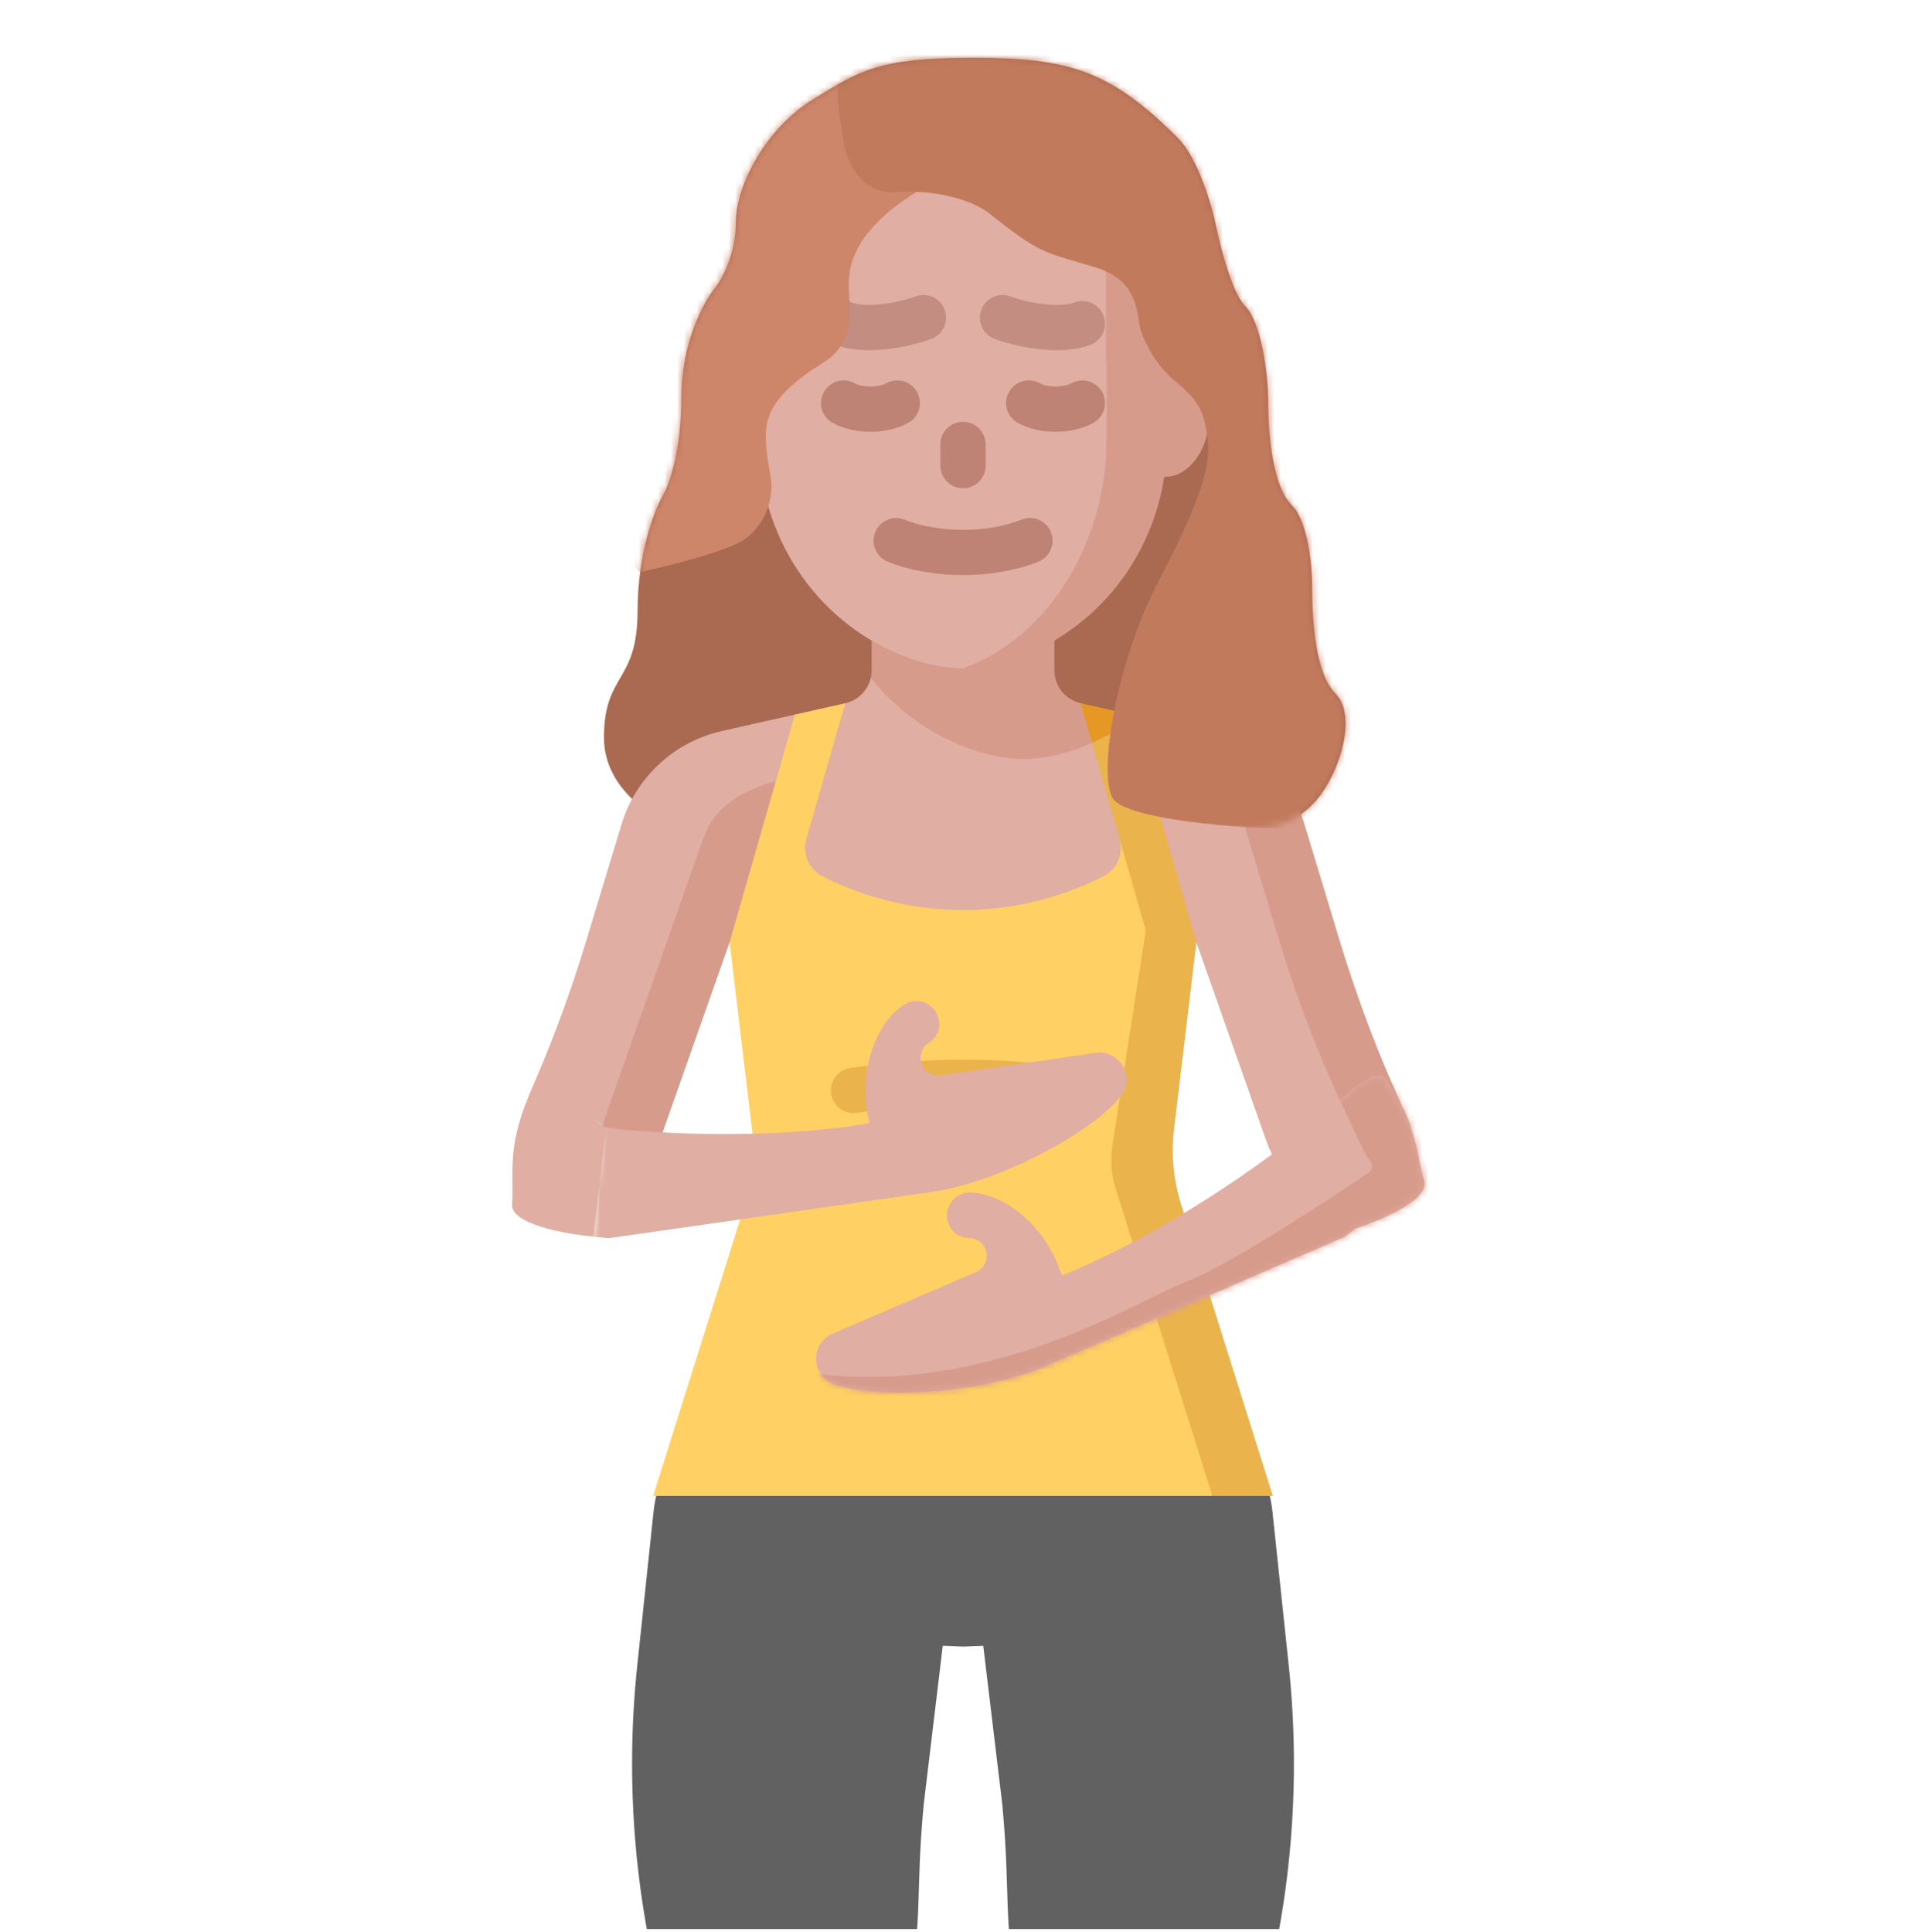
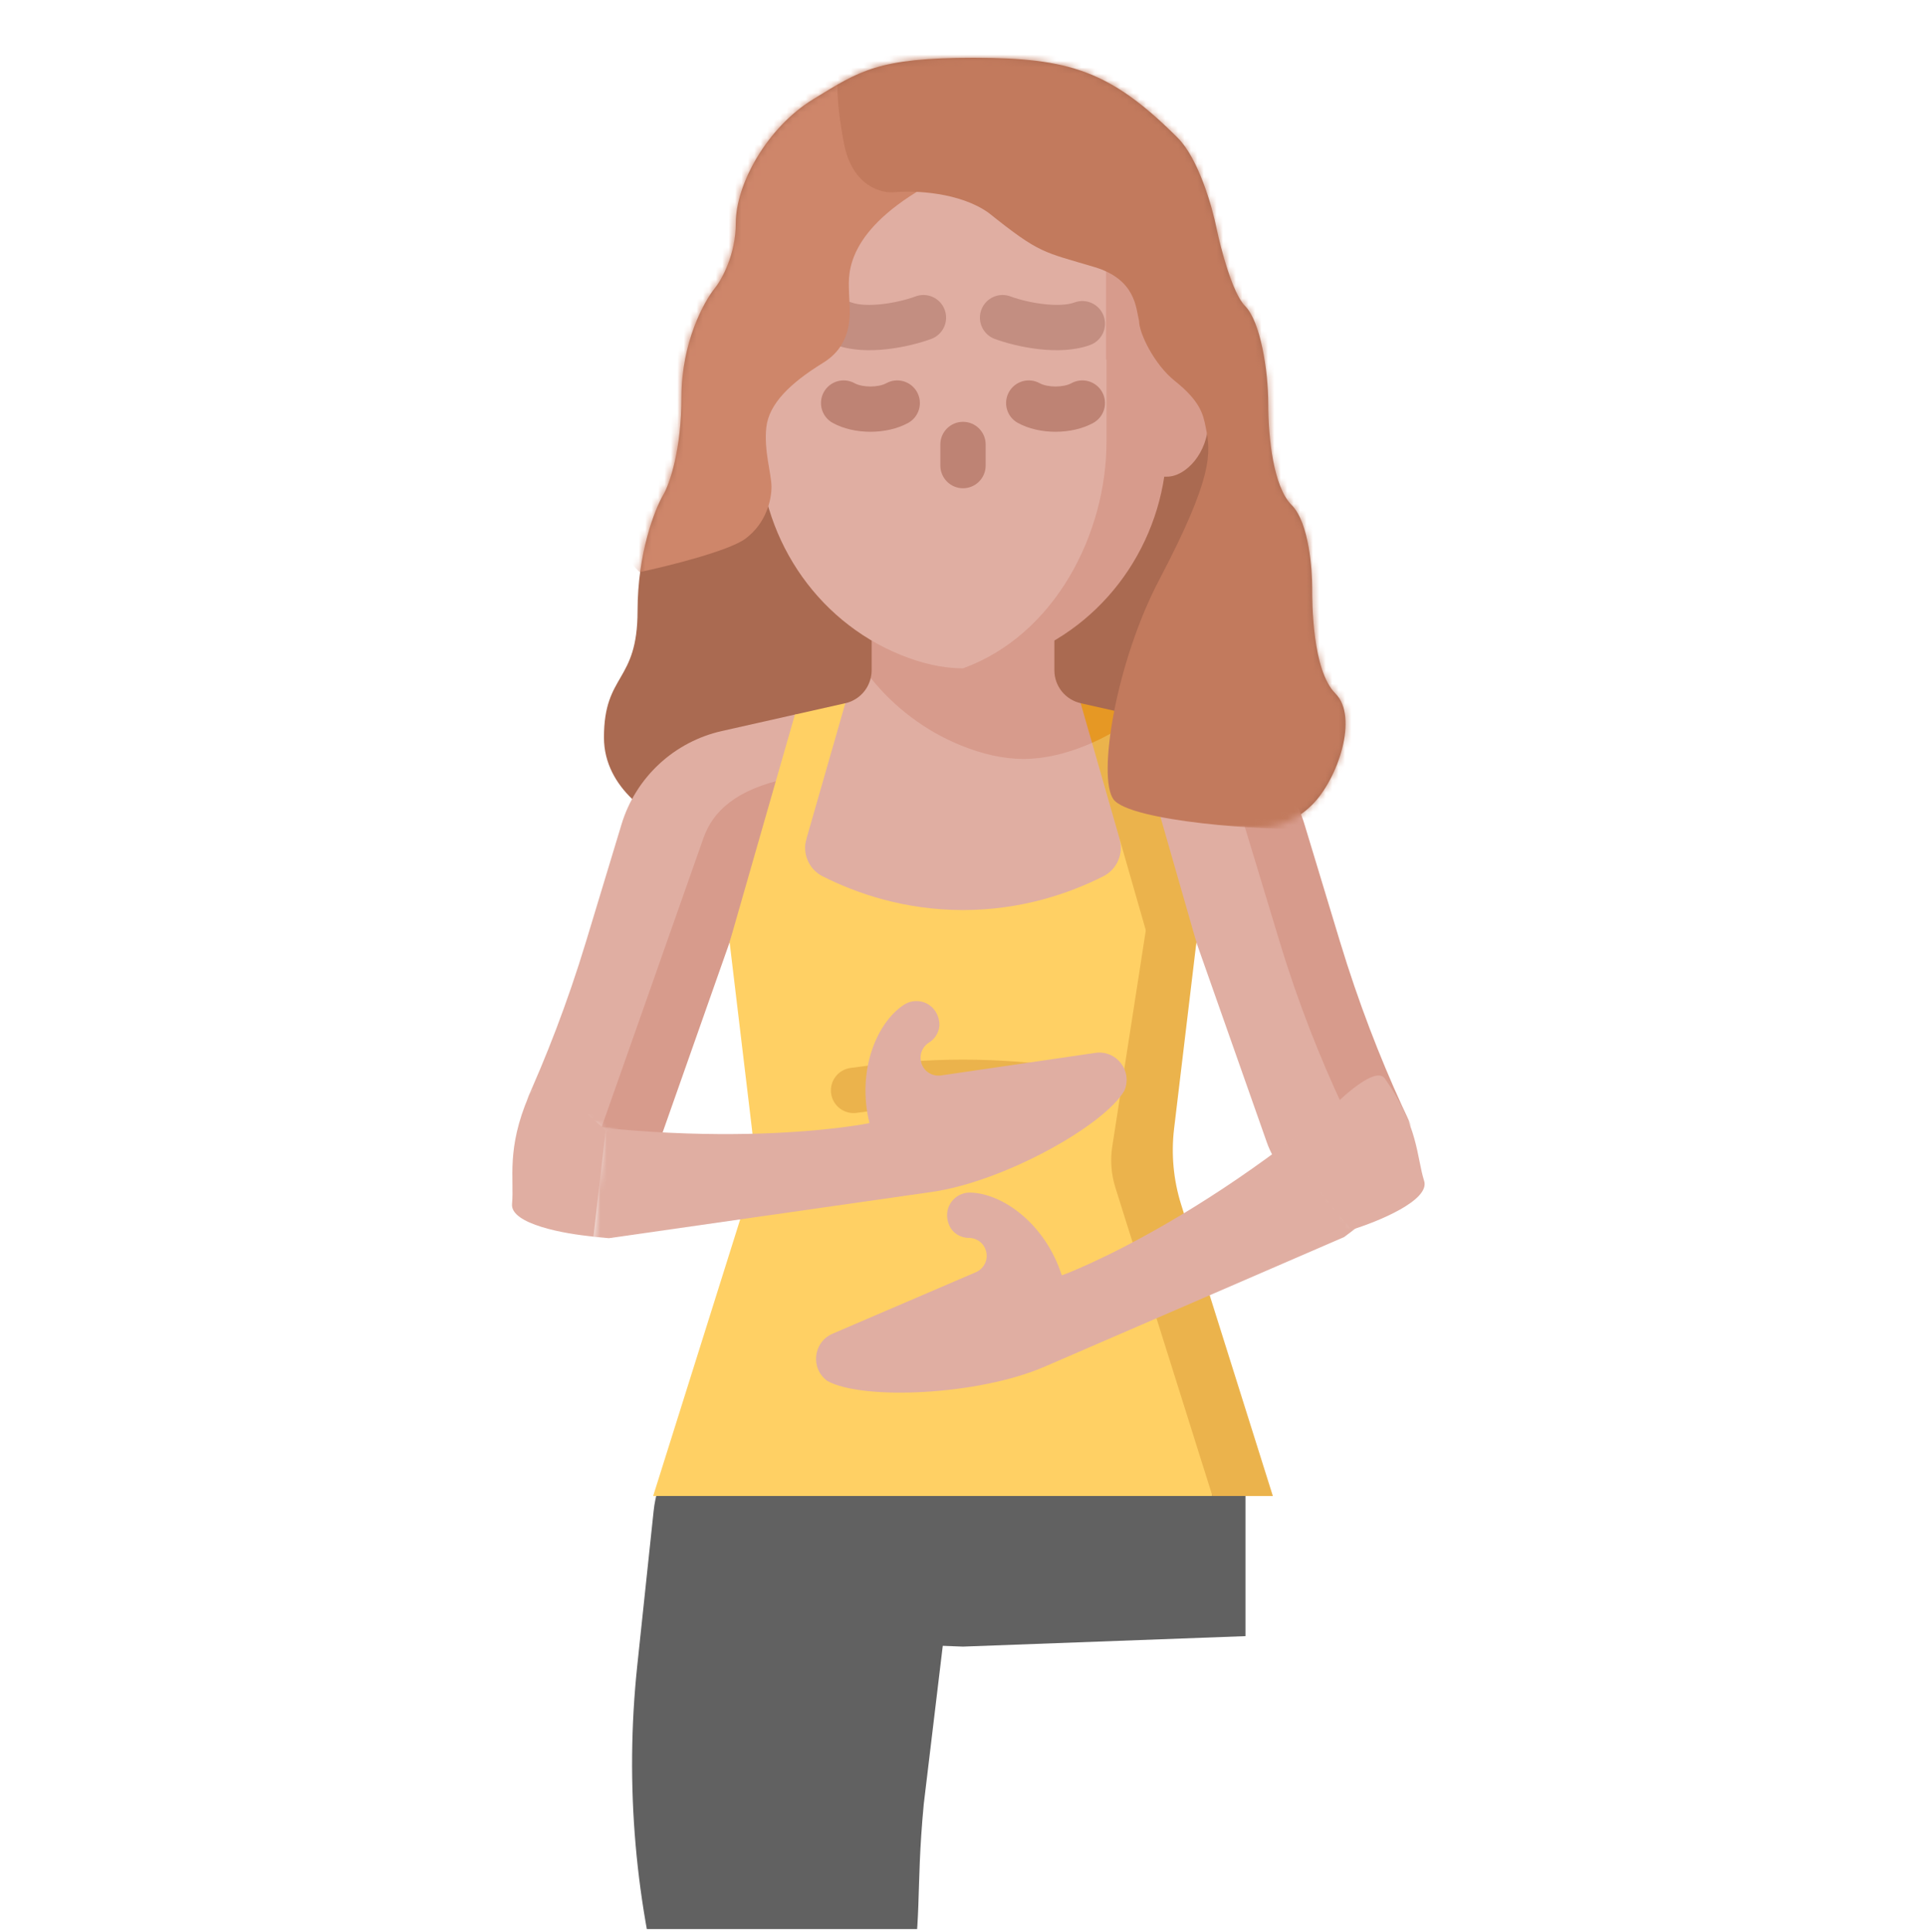
<svg xmlns="http://www.w3.org/2000/svg" width="300" height="301" viewBox="0 0 300 301" fill="none">
  <g clip-path="url(#clip0_4419_207)">
    <path d="M94.074 114.89C94.074 122.942 101.858 127.639 105.75 128.982H195.938C197.414 129.116 201.172 128.579 204.393 125.358C208.419 121.332 211.64 111.669 208.016 108.045C204.393 104.422 204.393 93.953 204.393 91.538C204.393 89.122 203.99 81.472 201.172 78.654C198.353 75.835 197.548 68.186 197.548 62.951C197.548 57.717 196.34 50.068 193.925 47.652C191.992 45.719 190.167 38.794 189.496 35.573C188.825 32.218 186.677 24.702 183.456 21.481C172.988 11.013 166.546 9 151.649 9C136.752 9 133.934 11.013 126.687 15.442C119.439 19.871 114.608 28.729 114.608 34.768C114.608 39.599 112.461 43.491 111.387 44.833C109.642 46.981 106.153 53.369 106.153 61.744C106.153 70.118 104.274 75.433 103.335 77.043C101.992 79.325 99.308 86.142 99.308 95.161C99.308 106.435 94.074 104.824 94.074 114.89Z" fill="#AA6A51" />
    <path d="M149.264 236.26L143.888 281.034C142.551 295.223 143.81 298.592 141.405 311.546L137.765 309.499L105.539 319.929L104.093 314.882C98.933 296.88 97.293 278.051 99.265 259.428L101.812 235.37C102.816 225.878 111.027 218.793 120.589 219.168C129.827 219.531 148.581 227.062 149.264 236.26Z" fill="#616161" />
-     <path d="M150.737 236.26L156.113 281.034C157.45 295.223 156.191 298.592 158.596 311.546L162.237 309.499L194.463 319.929L195.909 314.882C201.069 296.88 202.708 278.051 200.737 259.428L198.19 235.37C197.185 225.878 188.974 218.793 179.413 219.168C170.174 219.531 151.42 227.062 150.737 236.26Z" fill="#616161" />
    <path d="M106.001 225.502H194.001V254.872L150.001 256.502L106.001 254.872V225.502Z" fill="#616161" />
    <path d="M113.646 130.68V146.778L117.121 175.819C117.597 179.796 117.222 183.829 116.02 187.65L101.737 233.043H188.852L179.803 181.853L186.355 146.778V130.68H113.646Z" fill="#FFD064" />
    <path d="M182.88 175.819L186.356 146.778V130.68H180.686L173.251 178.595C172.918 180.738 173.084 182.929 173.735 184.998L188.852 233.042H198.265L183.982 187.65C182.78 183.829 182.404 179.796 182.88 175.819Z" fill="#EBB34C" />
    <mask id="mask0_4419_207" style="mask-type:alpha" maskUnits="userSpaceOnUse" x="75" y="97" width="162" height="86">
      <path d="M75.497 167.5L103.497 180.5L194.195 182.251L236.77 169.675L228.497 112.5L175.497 97.5L99.497 100L75.497 167.5Z" fill="#D9D9D9" />
    </mask>
    <g mask="url(#mask0_4419_207)">
      <path d="M260.474 224.481L265.94 231.439C267.991 234.05 266.392 237.906 263.094 238.29C252.074 239.576 238.907 229.812 229.789 218.736L199.745 182.24C198.695 180.965 197.877 179.515 197.328 177.957L180.68 130.69H174.389C175.047 132.982 173.993 135.425 171.865 136.501C166.572 139.176 159.097 141.766 149.995 141.766C140.893 141.766 133.418 139.176 128.126 136.501C125.998 135.425 124.944 132.982 125.601 130.69H119.311L96.791 180.071L65.495 220.148C58.56 229.028 43.18 238.29 36.896 238.29C33.598 237.905 32 234.05 34.051 231.439L39.518 224.482L49.06 212.338C49.534 211.736 49.734 210.976 49.626 210.196C49.457 208.983 48.403 207.973 47.174 207.847C46.614 207.792 46.082 207.888 45.597 208.137L45.593 208.14C44.431 208.804 42.968 208.735 41.915 207.91C40.124 206.506 40.065 204.264 41.2 202.822C41.51 202.426 41.901 202.101 42.348 201.87L42.35 201.868C46.812 199.56 54.917 200.524 61.037 206.356C61.086 206.402 79.627 185.161 91.296 146.622L96.813 128.403C97.899 124.817 99.917 121.583 102.661 119.031C105.405 116.48 108.777 114.702 112.432 113.879L123.813 111.317H128.52L131.665 109.55C132.626 109.333 133.507 108.85 134.207 108.156C134.907 107.462 135.398 106.585 135.623 105.625L177.157 111.537L187.56 113.879C193.516 117.151 196.151 120.904 198.473 128.403C208.045 159.319 220.015 192.563 238.955 206.356C245.075 200.524 253.18 199.559 257.641 201.868L257.644 201.87C258.09 202.101 258.482 202.426 258.792 202.821C259.927 204.264 259.867 206.505 258.077 207.909C257.024 208.735 255.561 208.803 254.399 208.14L254.394 208.137C253.91 207.887 253.378 207.792 252.818 207.846C251.589 207.972 250.535 208.982 250.366 210.196C250.257 210.976 250.458 211.736 250.931 212.338L254.645 217.062L260.474 224.481Z" fill="#E0AEA2" />
      <path d="M149.73 116.142C152.88 117.42 156.158 118.226 159.415 118.226C162.672 118.226 165.95 117.42 169.1 116.142C171.983 114.973 174.694 113.422 177.163 111.53L176.185 111.31H171.479L168.334 109.542C167.17 109.28 166.129 108.63 165.384 107.698C164.639 106.767 164.233 105.609 164.233 104.416V86.18H135.771V104.416C135.771 104.828 135.72 105.23 135.628 105.618C139.293 110.178 144.083 113.852 149.73 116.142ZM109.566 130.562L93.836 175.222C93.327 176.665 92.588 178.016 91.647 179.222L60.795 218.728C53.861 227.608 43.429 236.271 36.903 238.283C47.923 239.569 61.09 229.805 70.208 218.728L100.252 182.232C101.302 180.957 102.12 179.508 102.669 177.95L122.637 121.26C114.614 122.978 111.038 126.384 109.566 130.562ZM187.566 113.871C190.213 117.012 191.562 121.095 193.773 128.396L199.289 146.615C210.958 185.153 231.116 207.767 231.116 207.767C232.274 209.413 234.572 209.753 236.162 208.519L238.961 206.348C238.961 206.348 220.371 185.152 208.702 146.615L203.186 128.395C202.1 124.809 200.082 121.575 197.338 119.024C194.594 116.472 191.222 114.694 187.566 113.871Z" fill="#D79B8C" />
    </g>
    <path d="M120.432 148.729L113.646 146.783L123.818 111.313L131.669 109.547L120.432 148.729Z" fill="#FFD064" />
    <path d="M179.568 148.724L186.353 146.778L176.405 112.086L170.101 115.712L179.568 148.724Z" fill="#EBB34C" />
    <path d="M176.404 112.092L176.181 111.313L175.743 111.214L168.33 109.547L170.1 115.718C172.323 114.734 174.436 113.518 176.404 112.092Z" fill="#E69824" />
    <path d="M181.765 74.254C184.755 74.254 188.176 70.47 188.176 65.803C188.176 61.136 184.755 57.352 181.765 57.352H118.228C115.238 57.352 111.817 61.136 111.817 65.803C111.817 70.47 115.238 74.254 118.228 74.254H181.765Z" fill="#D79B8C" />
    <path d="M177.063 68.742L181.77 57.36L172.357 37.711L131.413 21.516C123.432 27.287 118.233 36.669 118.233 47.272V68.742C118.233 83.268 126.855 96.569 140.316 102.028C143.466 103.305 146.744 104.112 150.001 104.112C168.149 100.427 177.063 83.268 177.063 68.742Z" fill="#E0AEA2" />
    <path d="M172.354 68.739C172.354 83.265 164.229 98.964 149.998 104.11C153.255 104.11 156.534 103.303 159.684 102.025C173.144 96.566 181.767 83.265 181.767 68.739V57.358C179.758 55.477 177.584 51.828 172.354 51.828V68.739Z" fill="#D79B8C" />
-     <path d="M150.002 89.581C145.86 89.581 141.717 88.885 138.261 87.493C137.401 87.138 136.716 86.457 136.355 85.599C135.994 84.742 135.986 83.776 136.334 82.912C136.682 82.049 137.356 81.358 138.211 80.99C139.065 80.621 140.031 80.605 140.897 80.945C146.173 83.069 153.831 83.069 159.107 80.945C160.915 80.215 162.971 81.092 163.699 82.901C164.049 83.769 164.039 84.741 163.673 85.602C163.306 86.463 162.612 87.144 161.743 87.493C158.287 88.885 154.145 89.581 150.002 89.581Z" fill="#BE8374" />
    <path d="M135.581 67.262C133.482 67.262 131.382 66.801 129.708 65.882C129.302 65.659 128.943 65.358 128.654 64.996C128.364 64.634 128.148 64.219 128.018 63.774C127.889 63.329 127.848 62.862 127.899 62.402C127.95 61.941 128.091 61.495 128.314 61.088C128.537 60.682 128.838 60.324 129.2 60.033C129.562 59.744 129.977 59.528 130.422 59.398C130.867 59.269 131.333 59.228 131.794 59.279C132.255 59.33 132.701 59.471 133.108 59.694C134.356 60.38 136.807 60.38 138.055 59.694C138.462 59.471 138.908 59.33 139.369 59.279C139.83 59.228 140.296 59.269 140.741 59.398C141.186 59.528 141.601 59.744 141.963 60.034C142.325 60.324 142.626 60.682 142.849 61.088C143.072 61.495 143.213 61.941 143.264 62.402C143.315 62.862 143.274 63.329 143.145 63.774C143.015 64.219 142.799 64.634 142.509 64.996C142.22 65.358 141.861 65.659 141.455 65.882C139.78 66.801 137.681 67.262 135.581 67.262ZM164.415 67.262C162.315 67.262 160.216 66.801 158.542 65.882C158.135 65.659 157.777 65.358 157.487 64.996C157.197 64.634 156.981 64.219 156.852 63.774C156.722 63.329 156.682 62.862 156.733 62.402C156.783 61.941 156.924 61.495 157.148 61.088C157.371 60.682 157.672 60.324 158.033 60.033C158.395 59.744 158.81 59.528 159.256 59.398C159.701 59.269 160.167 59.228 160.628 59.279C161.089 59.33 161.535 59.471 161.941 59.694C163.189 60.38 165.64 60.38 166.889 59.694C167.295 59.471 167.742 59.33 168.202 59.279C168.663 59.228 169.129 59.269 169.574 59.398C170.02 59.528 170.435 59.744 170.797 60.034C171.158 60.324 171.459 60.682 171.682 61.088C171.906 61.495 172.047 61.941 172.097 62.402C172.148 62.862 172.108 63.329 171.978 63.774C171.849 64.219 171.633 64.634 171.343 64.996C171.053 65.358 170.695 65.659 170.288 65.882C168.614 66.801 166.514 67.262 164.415 67.262Z" fill="#BE8374" />
    <path d="M156.165 45.953C156.582 45.953 156.995 46.027 157.386 46.172C160.4 47.284 165.074 47.959 167.37 47.114C169.198 46.437 171.228 47.374 171.903 49.203C172.578 51.032 171.642 53.062 169.813 53.737C164.951 55.531 158.178 53.989 154.943 52.795C154.166 52.508 153.514 51.957 153.102 51.238C152.69 50.519 152.544 49.678 152.69 48.863C152.836 48.047 153.264 47.309 153.899 46.777C154.534 46.245 155.336 45.953 156.165 45.953ZM143.837 45.953C144.559 45.953 145.263 46.175 145.856 46.587C146.448 47 146.899 47.585 147.149 48.262C147.473 49.14 147.435 50.111 147.043 50.962C146.651 51.812 145.937 52.471 145.059 52.795C141.823 53.989 135.05 55.531 130.189 53.737C128.36 53.062 127.424 51.033 128.099 49.203C128.774 47.374 130.802 46.437 132.632 47.114C134.928 47.961 139.602 47.285 142.616 46.172C143.007 46.027 143.42 45.953 143.837 45.953Z" fill="#C38E81" />
    <path d="M150.001 76.057C149.065 76.057 148.167 75.685 147.505 75.023C146.843 74.361 146.471 73.463 146.471 72.527V69.241C146.471 67.291 148.052 65.711 150.001 65.711C151.95 65.711 153.531 67.291 153.531 69.241V72.527C153.531 73.463 153.159 74.361 152.497 75.023C151.835 75.685 150.937 76.057 150.001 76.057Z" fill="#BE8374" />
    <path d="M150.001 165.062C155.493 165.062 161.413 165.503 167.594 166.373C168.053 166.437 168.495 166.592 168.894 166.827C169.294 167.062 169.643 167.374 169.922 167.744C170.201 168.115 170.404 168.536 170.52 168.985C170.636 169.434 170.662 169.901 170.598 170.36C170.533 170.819 170.379 171.261 170.144 171.66C169.908 172.06 169.597 172.409 169.227 172.688C168.856 172.967 168.435 173.17 167.986 173.286C167.537 173.402 167.07 173.428 166.611 173.364C160.754 172.54 155.165 172.122 150.001 172.122C144.837 172.122 139.248 172.54 133.391 173.364C132.471 173.478 131.544 173.227 130.808 172.664C130.072 172.1 129.587 171.27 129.458 170.352C129.329 169.434 129.566 168.503 130.118 167.758C130.67 167.014 131.492 166.516 132.408 166.373C138.589 165.503 144.509 165.062 150.001 165.062Z" fill="#EBB34C" />
    <mask id="mask1_4419_207" style="mask-type:alpha" maskUnits="userSpaceOnUse" x="92" y="146" width="90" height="61">
      <path d="M93.831 175.617L92.004 197.175L134.744 206.251L178.46 181.819L181.687 161.397L148.46 146.577L93.831 175.617Z" fill="#D9D9D9" />
    </mask>
    <g mask="url(#mask1_4419_207)">
      <path d="M51.924 356.962L55.24 365.165C56.484 368.243 60.624 368.775 62.599 366.106C69.197 357.186 67.278 340.907 62.207 327.486L45.496 283.267C44.913 281.722 44.062 280.291 42.983 279.04L10.265 241.081L13.395 235.624C15.056 237.335 17.699 237.636 19.691 236.325C24.645 233.065 30.611 227.87 35.139 219.975C39.668 212.079 41.14 204.306 41.452 198.384C41.578 196.003 39.983 193.873 37.668 193.303L40.798 187.847L94.837 192.881L145.172 185.672C156.325 184.075 172.013 175.341 175.139 169.891C176.446 166.838 173.896 163.533 170.611 164.014L161.856 165.294L146.575 167.53C145.817 167.642 145.058 167.437 144.435 166.955C143.467 166.205 143.115 164.788 143.617 163.66C143.849 163.146 144.196 162.733 144.653 162.436L144.658 162.434C145.812 161.756 146.481 160.453 146.288 159.129C145.961 156.877 144.046 155.71 142.231 155.977C141.733 156.049 141.256 156.227 140.834 156.499L140.831 156.501C136.609 159.223 133.413 166.733 135.427 174.943C135.442 175.009 107.792 180.524 68.556 171.473L50.007 167.193C46.356 166.351 42.547 166.492 38.968 167.603C35.389 168.714 32.169 170.754 29.637 173.516L21.752 182.114L19.411 186.196L16.313 188.045C15.646 188.771 14.789 189.295 13.839 189.557C12.889 189.819 11.884 189.808 10.939 189.526L-4.597 228.496L-7.741 238.685C-7.866 245.48 -5.921 249.633 -0.572 255.378C21.484 279.063 44.366 305.986 46.907 329.278C38.804 331.684 33.935 338.235 33.717 343.254L33.718 343.258C33.696 343.76 33.783 344.261 33.972 344.727C34.659 346.429 36.632 347.492 38.742 346.638C39.981 346.135 40.769 344.9 40.771 343.562L40.771 343.557C40.796 343.012 40.977 342.503 41.303 342.044C42.023 341.041 43.424 340.629 44.561 341.087C45.292 341.38 45.852 341.933 46.138 342.643L48.388 348.214L51.924 356.962Z" fill="#E0AEA2" />
    </g>
    <mask id="mask2_4419_207" style="mask-type:alpha" maskUnits="userSpaceOnUse" x="118" y="177" width="97" height="51">
      <path d="M201.184 177.471L214.022 194.885L182.35 224.985L132.312 227.041L118.876 211.326L139.435 181.311L201.184 177.471Z" fill="#D9D9D9" />
    </mask>
    <g mask="url(#mask2_4419_207)">
      <path d="M331.79 310.076L333.257 318.802C333.808 322.076 330.558 324.696 327.478 323.454C317.188 319.306 310.304 304.429 307.604 290.339L298.704 243.913C298.393 242.29 298.369 240.626 298.633 238.995L306.652 189.528L301.129 186.515C300.609 188.842 298.514 190.482 296.131 190.407C290.204 190.222 282.401 188.916 274.41 184.558C266.419 180.199 261.098 174.346 257.733 169.463C256.38 167.499 256.624 164.85 258.299 163.153L252.776 160.141L209.36 192.708L162.695 212.905C152.355 217.38 134.417 218.147 128.9 215.138C126.189 213.221 126.633 209.07 129.684 207.761L137.814 204.271L152.007 198.18C152.71 197.878 153.25 197.306 153.528 196.57C153.961 195.423 153.519 194.032 152.501 193.333C152.035 193.017 151.523 192.846 150.978 192.833L150.973 192.833C149.635 192.86 148.383 192.099 147.854 190.87C146.955 188.78 147.976 186.784 149.663 186.061C150.124 185.862 150.624 185.764 151.126 185.775L151.129 185.775C156.152 185.885 162.805 190.613 165.385 198.663C165.407 198.727 191.855 188.958 220.554 160.713L234.121 147.36C236.791 144.732 240.112 142.859 243.742 141.933C247.373 141.006 251.185 141.06 254.788 142.088L266.006 145.289L270.138 147.543L273.745 147.497C274.693 147.767 275.698 147.765 276.645 147.491C277.591 147.217 278.442 146.682 279.099 145.947L312.731 171.027L320.742 178.064C324.404 183.789 324.92 188.345 323.368 196.04C316.966 227.765 311.556 262.682 321.578 283.859C329.744 281.67 337.321 284.704 340.132 288.868L340.134 288.871C340.415 289.288 340.603 289.76 340.686 290.256C340.991 292.065 339.866 294.005 337.621 294.38C336.302 294.6 334.984 293.96 334.283 292.821L334.28 292.816C333.974 292.365 333.552 292.027 333.035 291.806C331.896 291.328 330.487 291.71 329.757 292.695C329.288 293.327 329.1 294.091 329.228 294.846L330.226 300.771L331.79 310.076Z" fill="#E0AEA2" />
    </g>
    <path d="M221.828 183.955C222.776 186.972 214.669 190.294 210.497 191.577L200.936 179.895C203.627 176.089 213.714 165.105 215.718 168.026C220.965 175.439 220.642 180.182 221.828 183.955Z" fill="#E0AEA2" />
    <mask id="mask3_4419_207" style="mask-type:alpha" maskUnits="userSpaceOnUse" x="127" y="167" width="95" height="61">
      <mask id="mask4_4419_207" style="mask-type:alpha" maskUnits="userSpaceOnUse" x="118" y="177" width="97" height="51">
        <path d="M201.185 177.471L214.023 194.885L182.352 224.985L132.313 227.041L118.877 211.326L139.436 181.311L201.185 177.471Z" fill="#D9D9D9" />
      </mask>
      <g mask="url(#mask4_4419_207)">
-         <path d="M331.792 310.076L333.259 318.802C333.809 322.076 330.559 324.696 327.479 323.454C317.189 319.306 310.306 304.429 307.605 290.339L298.706 243.913C298.395 242.29 298.371 240.626 298.635 238.995L306.653 189.528L301.131 186.515C300.61 188.842 298.516 190.482 296.132 190.407C290.205 190.222 282.403 188.916 274.412 184.558C266.421 180.199 261.099 174.346 257.734 169.463C256.381 167.499 256.626 164.85 258.3 163.153L252.778 160.141L209.362 192.708L162.696 212.905C152.356 217.38 134.418 218.147 128.902 215.138C126.191 213.221 126.634 209.07 129.685 207.761L137.815 204.271L152.008 198.18C152.712 197.878 153.251 197.306 153.53 196.57C153.963 195.423 153.521 194.032 152.503 193.333C152.037 193.017 151.524 192.846 150.979 192.833L150.974 192.833C149.636 192.86 148.385 192.099 147.856 190.87C146.956 188.78 147.977 186.784 149.664 186.061C150.126 185.862 150.625 185.764 151.128 185.775L151.131 185.775C156.153 185.885 162.807 190.613 165.386 198.663C165.408 198.727 191.856 188.958 220.555 160.713L234.122 147.36C236.793 144.732 240.113 142.859 243.744 141.933C247.375 141.006 251.186 141.06 254.789 142.088L266.008 145.289L270.139 147.543L273.746 147.497C274.694 147.767 275.699 147.765 276.646 147.491C277.593 147.217 278.443 146.682 279.101 145.947L312.732 171.027L320.744 178.064C324.406 183.789 324.922 188.345 323.369 196.04C316.968 227.765 311.557 262.682 321.58 283.859C329.745 281.67 337.322 284.704 340.134 288.868L340.135 288.871C340.416 289.288 340.604 289.76 340.687 290.256C340.993 292.065 339.867 294.005 337.623 294.38C336.303 294.6 334.986 293.96 334.284 292.821L334.281 292.816C333.975 292.365 333.554 292.027 333.036 291.806C331.898 291.328 330.488 291.71 329.759 292.695C329.29 293.327 329.102 294.091 329.229 294.846L330.227 300.771L331.792 310.076Z" fill="#E0AEA2" />
-       </g>
+         </g>
      <path d="M221.829 183.955C222.778 186.972 214.671 190.294 210.499 191.577L200.938 179.895C203.628 176.089 213.716 165.105 215.719 168.026C220.966 175.439 220.643 180.182 221.829 183.955Z" fill="#E0AEA2" />
    </mask>
    <g mask="url(#mask3_4419_207)">
-       <path d="M213.156 180.486C212.74 180.206 208.853 171.708 206.961 167.494L217.81 165.312L229.403 177.942L224.125 192.269L173.982 217.152L132.982 218.377C129.905 217.937 124.185 216.417 125.919 213.853C154.195 217.812 177.661 202.26 184.824 199.621C191.987 196.982 211.943 183.523 213.156 182.7C214.369 181.876 213.242 180.62 213.156 180.486Z" fill="#D79B8C" />
-     </g>
+       </g>
    <mask id="mask5_4419_207" style="mask-type:alpha" maskUnits="userSpaceOnUse" x="94" y="9" width="116" height="120">
      <path d="M94.001 114.89C94.001 122.942 101.785 127.639 105.677 128.982H195.864C197.341 129.116 201.098 128.579 204.319 125.358C208.346 121.332 211.567 111.669 207.943 108.045C204.319 104.422 204.319 93.953 204.319 91.538C204.319 89.122 203.917 81.472 201.098 78.654C198.28 75.835 197.475 68.186 197.475 62.951C197.475 57.717 196.267 50.068 193.851 47.652C191.919 45.719 190.093 38.794 189.422 35.573C188.751 32.218 186.604 24.702 183.383 21.481C172.915 11.013 166.473 9 151.576 9C136.679 9 133.86 11.013 126.613 15.442C119.366 19.871 114.535 28.729 114.535 34.768C114.535 39.599 112.387 43.491 111.314 44.833C109.569 46.981 106.08 53.369 106.08 61.744C106.08 70.118 104.201 75.433 103.261 77.043C101.919 79.325 99.235 86.142 99.235 95.161C99.235 106.435 94.001 104.824 94.001 114.89Z" fill="#D9D9D9" />
    </mask>
    <g mask="url(#mask5_4419_207)">
      <path d="M116.144 83.888C113.567 85.82 104.065 88.182 99.636 89.122L84.739 74.225L99.636 35.573L138.288 3.363L158.419 9C157.077 13.563 152.058 24.139 142.717 29.936C131.041 37.184 132.249 43.626 132.249 45.639C132.249 47.652 133.456 53.288 128.222 56.51C122.988 59.73 119.767 62.951 119.365 66.575C118.962 70.199 120.17 73.822 120.17 75.835C120.17 77.849 119.365 81.472 116.144 83.888Z" fill="#CE866A" />
      <rect x="172.274" y="42" width="10.652" height="14" fill="#D79B8C" />
      <path d="M180.562 90.327C173.798 103.21 170.926 121 173.426 124.5C175.926 128 197.926 129.5 203.426 129C208.926 128.5 213.578 127.77 213.578 127.77L216.799 89.521L196.265 14.633L153.989 2.957L130.637 11.01C130.369 11.949 130.154 15.519 131.442 22.283C132.731 29.047 137.347 30.202 139.495 29.933C142.447 29.665 149.48 29.933 153.989 33.154C162.042 39.596 162.444 39.194 170.497 41.609C176.939 43.542 176.926 48 177.426 50C177.426 51.879 179.757 56.748 182.978 59.325C187.004 62.546 187.407 64.559 187.809 66.572C188.615 70.598 189.017 74.222 180.562 90.327Z" fill="#C27A5D" />
    </g>
    <path d="M132.708 310.993L131.53 315.204L101.772 321.979L100.879 317.333C100.436 315.017 100.056 312.688 99.738 310.351L135.016 300.838C134.402 304.255 133.644 307.645 132.708 310.993Z" fill="#4C4C4C" />
    <path d="M79.757 187.553C79.464 190.703 88.088 192.245 92.437 192.623L94.354 176.065C90.924 172.91 83.727 167.418 82.382 170.696C78.811 179.046 80.124 183.616 79.757 187.553Z" fill="#E0AEA2" />
  </g>
  <defs>
    <clipPath id="clip0_4419_207">
      <rect width="300" height="300" fill="white" transform="translate(0 0.5)" />
    </clipPath>
  </defs>
</svg>